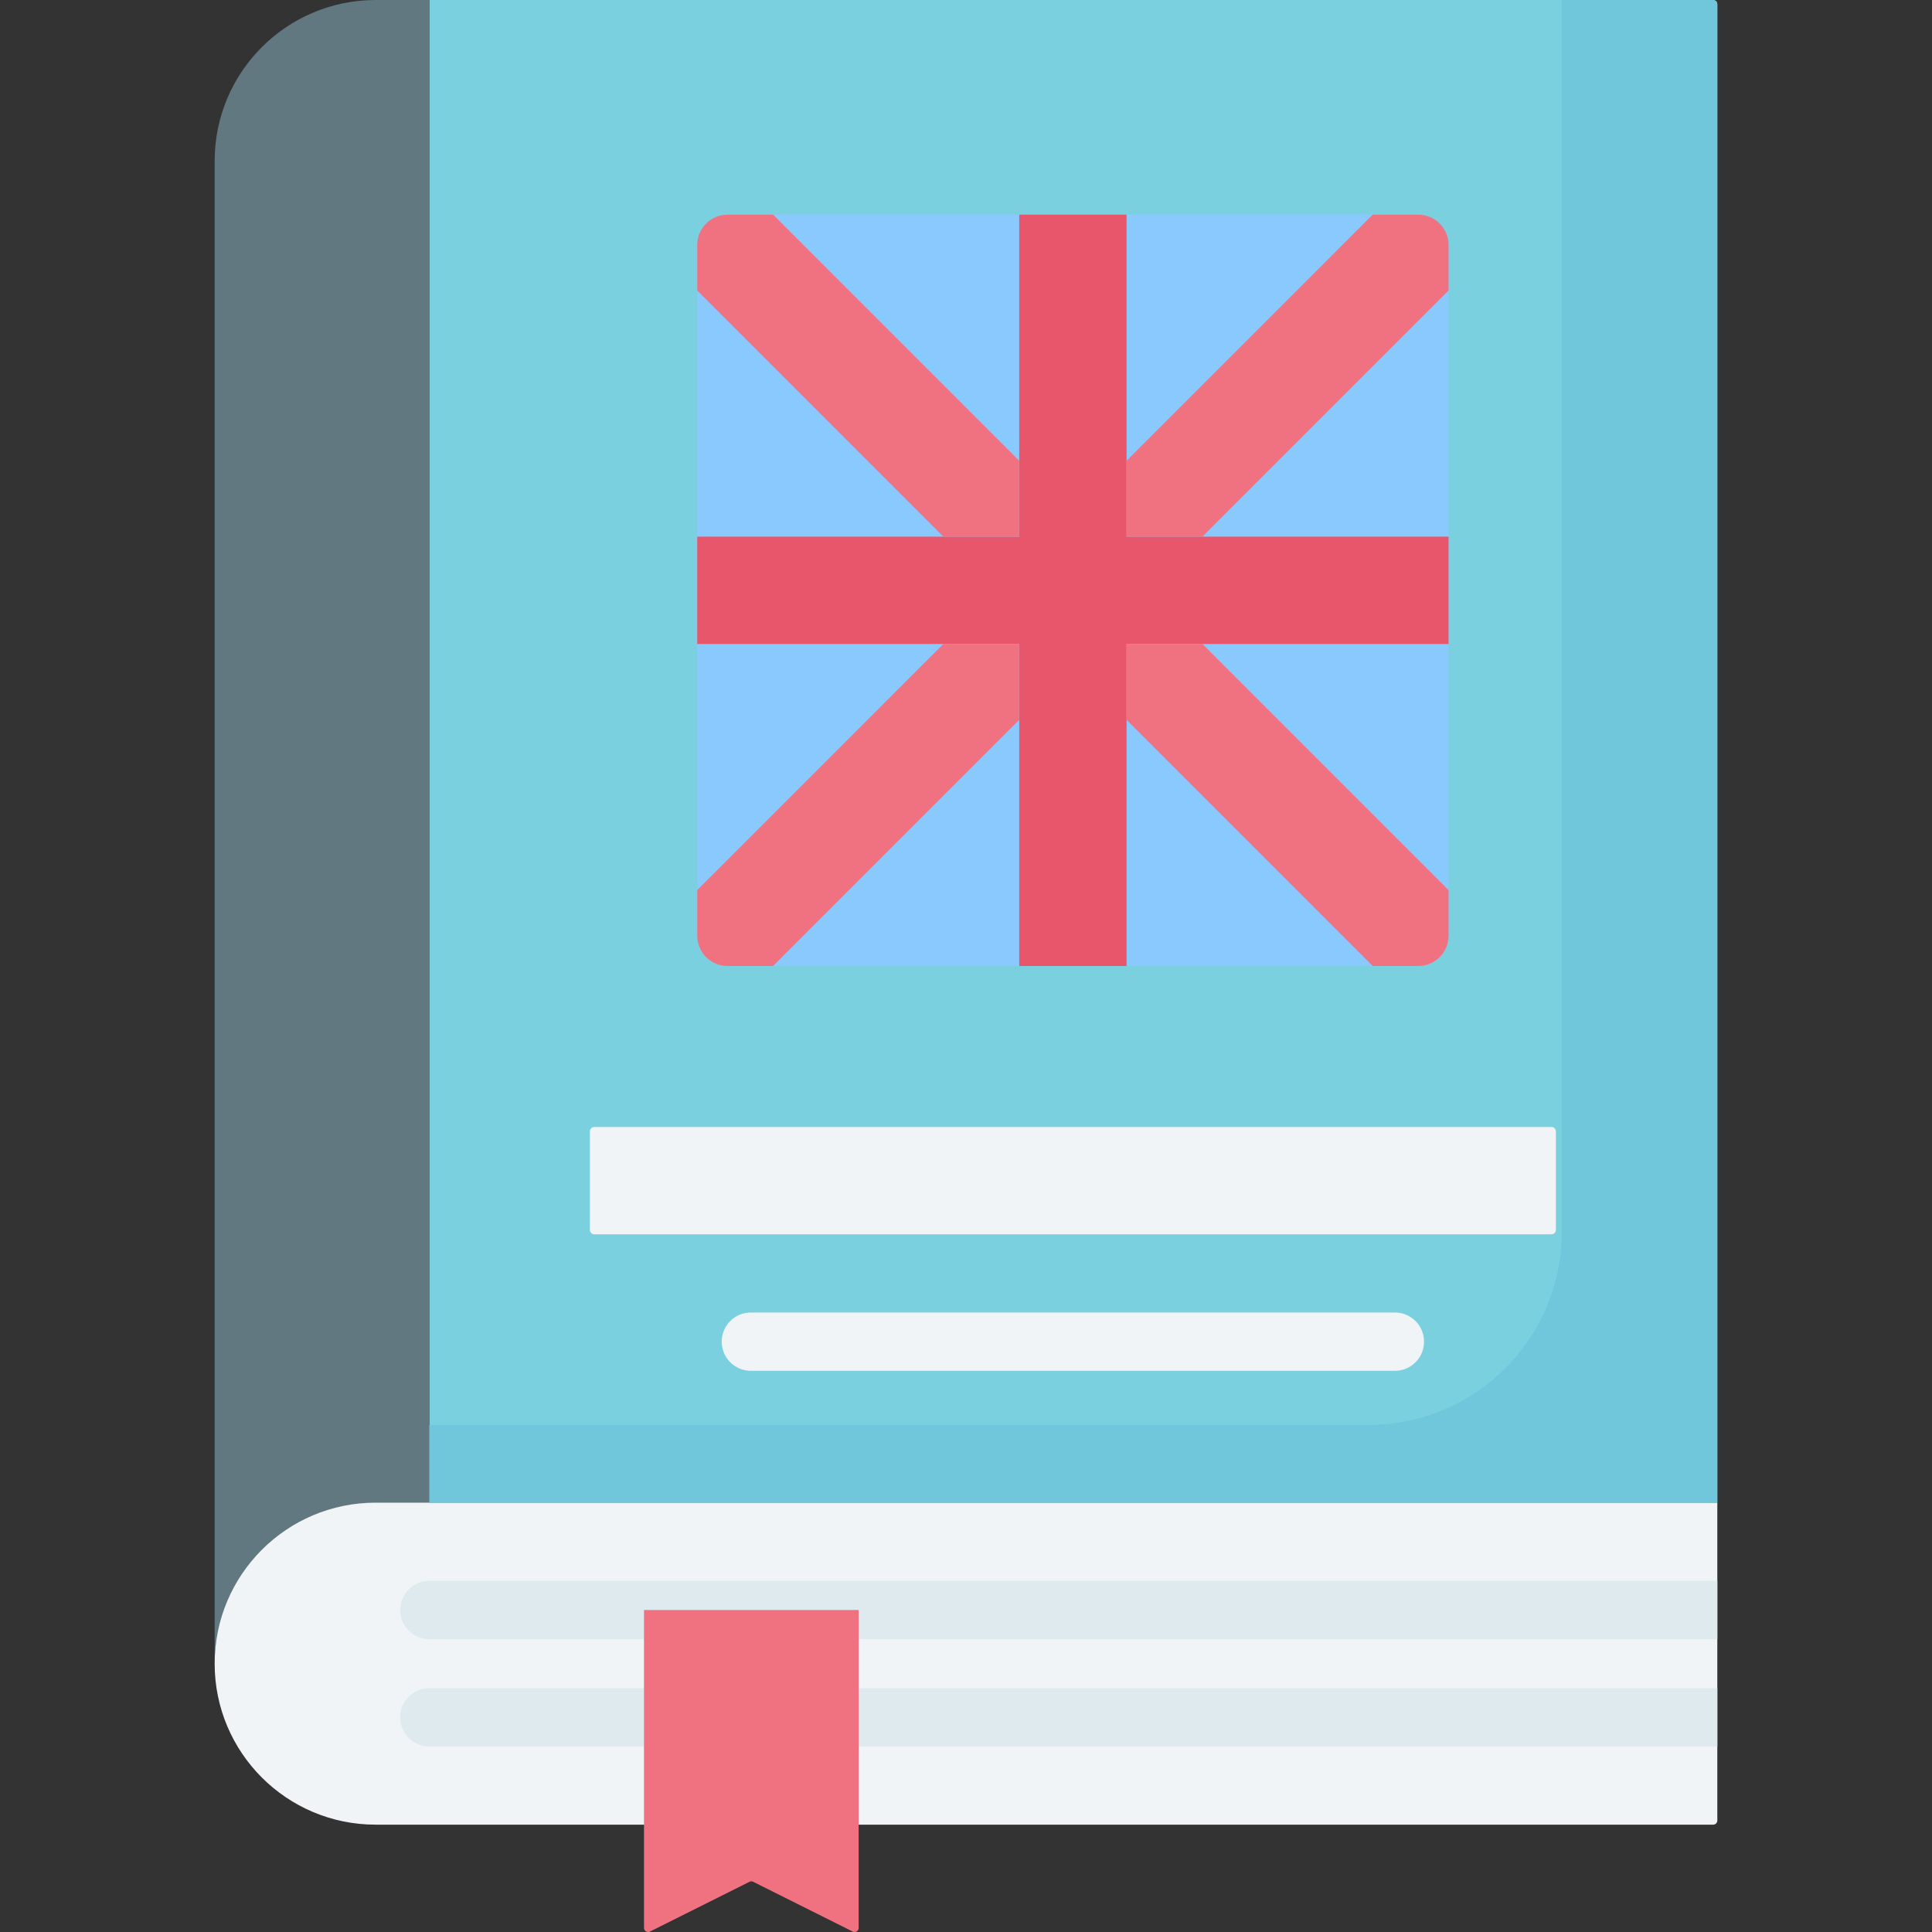
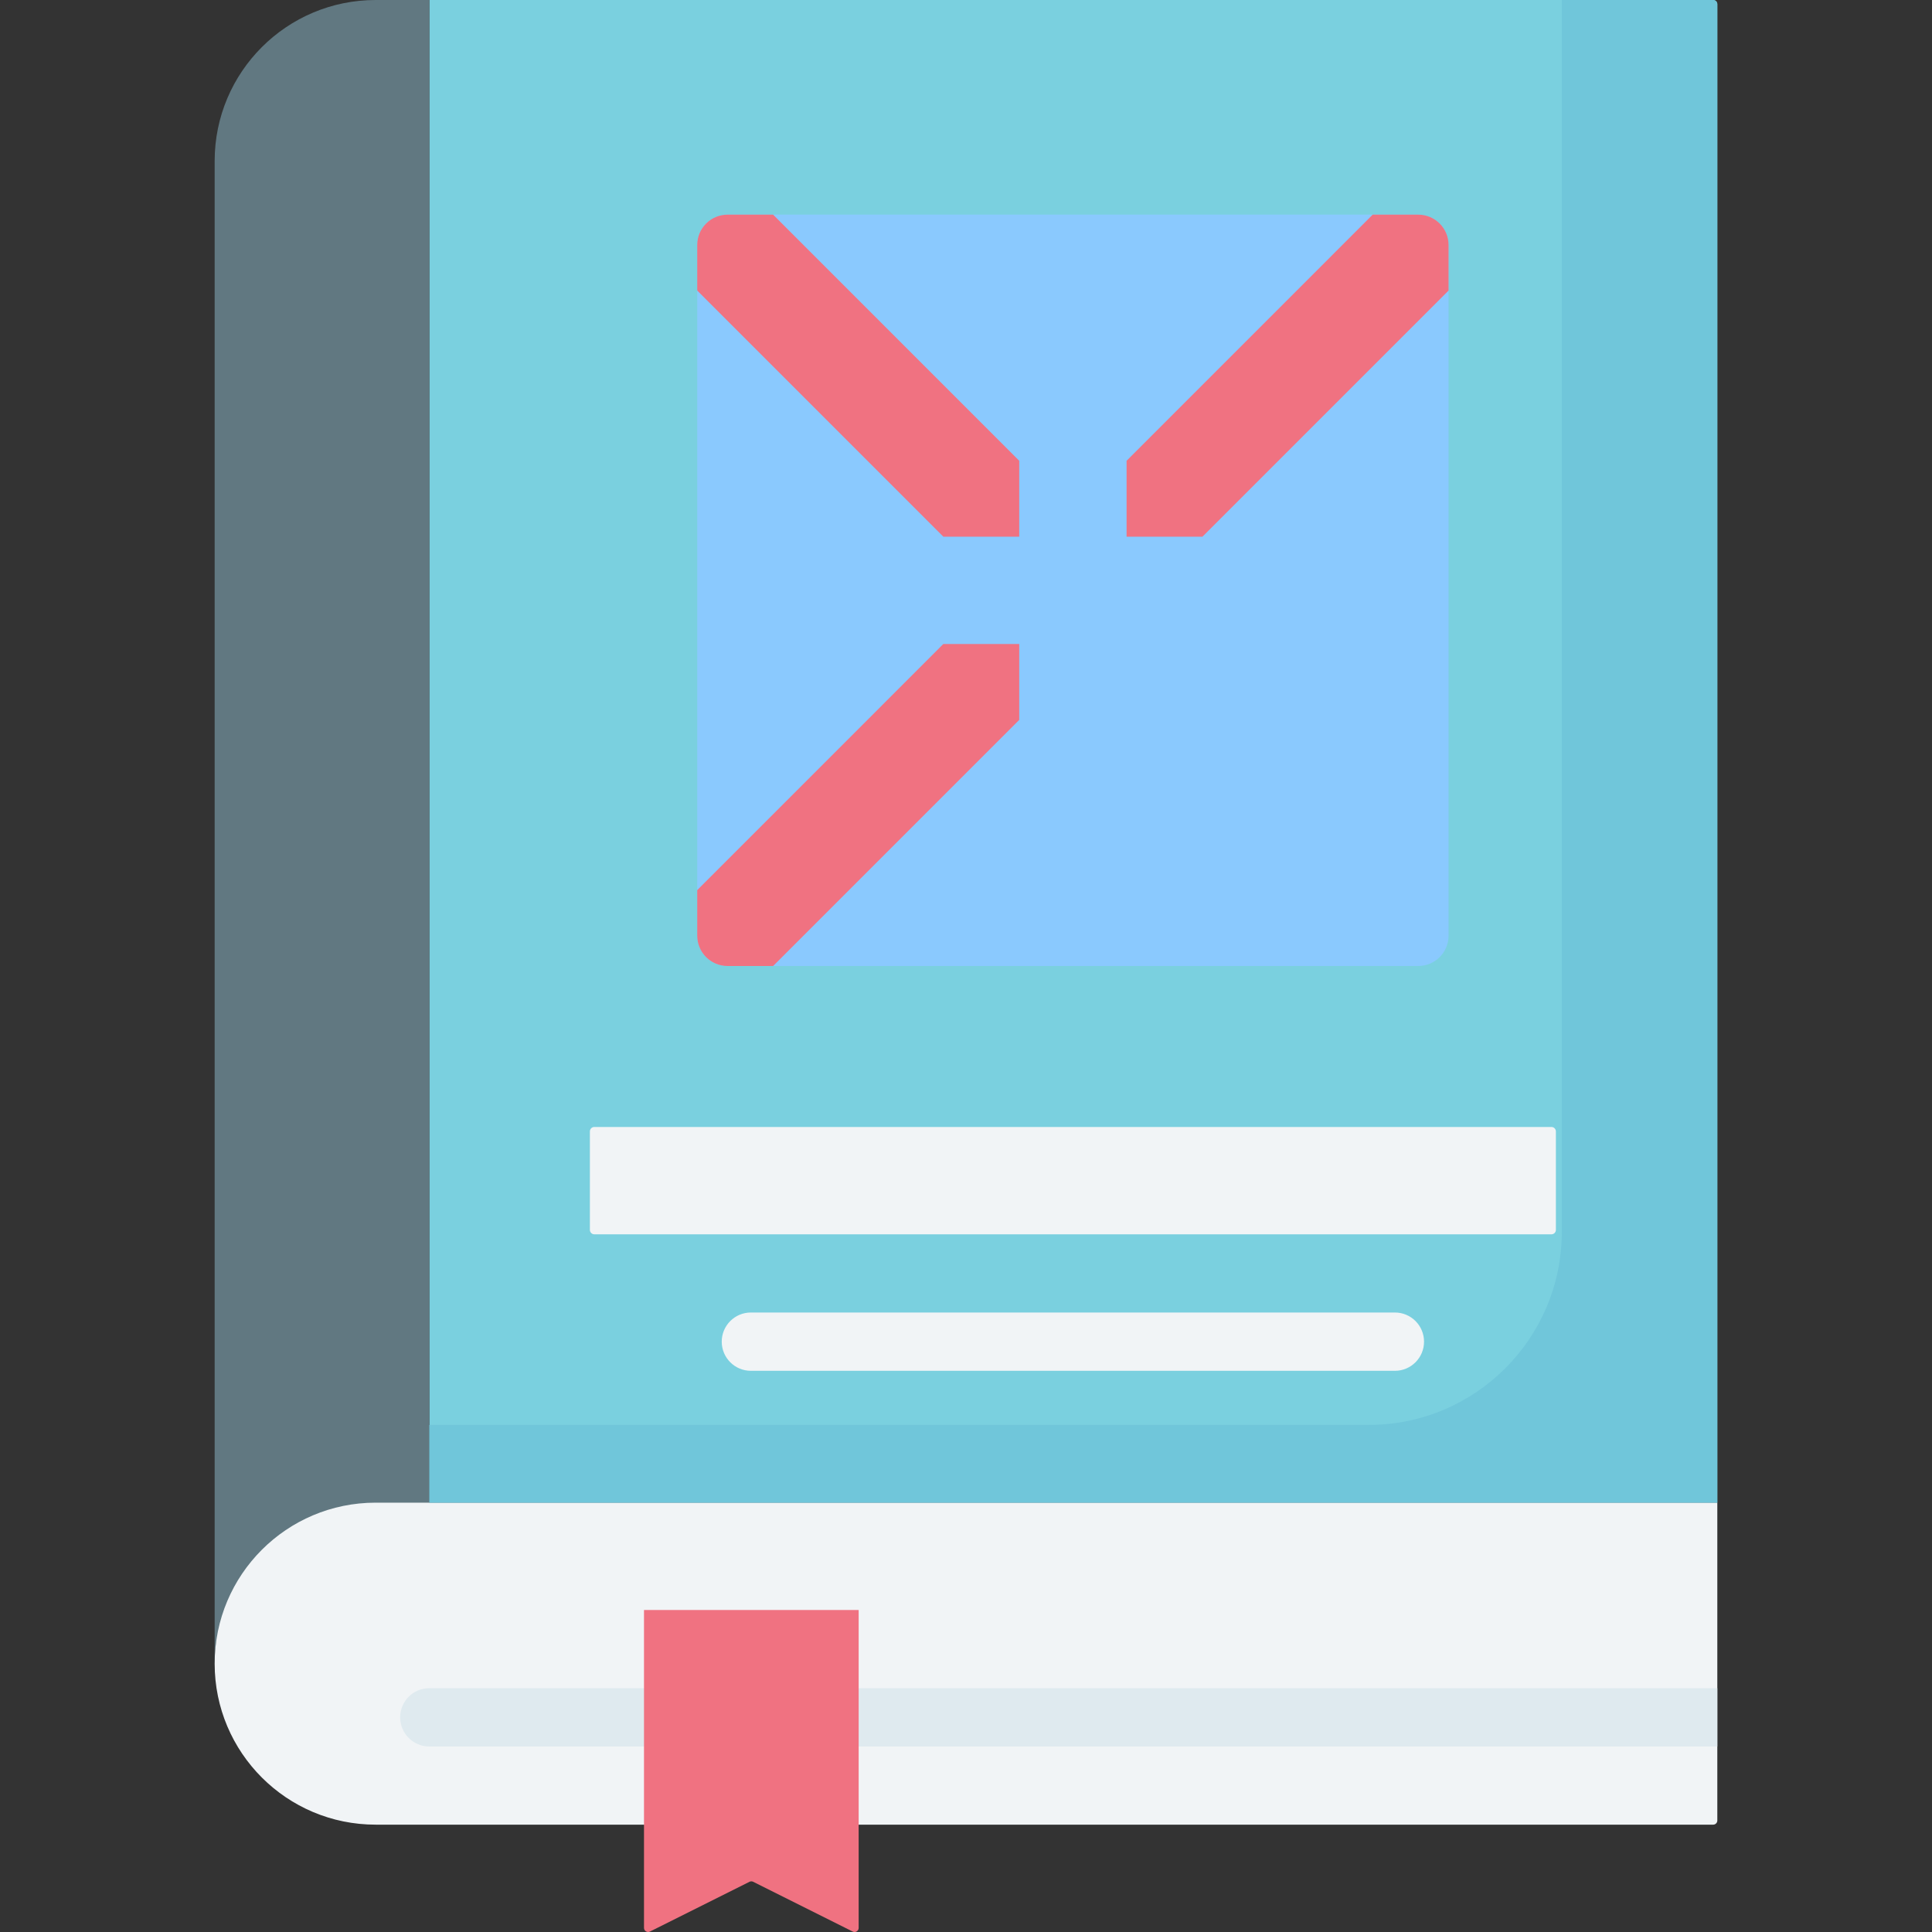
<svg xmlns="http://www.w3.org/2000/svg" width="300" height="300" viewBox="0 0 300 300" fill="none">
  <rect x="0" y="0" width="300" height="300" fill="#333333" stroke="none" />
  <g clip-path="url(#clip0_702_1028)">
    <path d="M266.02 0H66.664V233.333H266.664V0.644C266.664 0.288 266.376 0 266.02 0Z" fill="#7AD0DF" />
    <path d="M58.332 246.404L66.665 233.333V0H58.332C44.525 0 33.332 11.193 33.332 25V258.02H33.334C33.502 244.357 44.63 246.404 58.332 246.404Z" fill="#617881" />
    <path d="M58.332 233.332C44.525 233.332 33.332 244.525 33.332 258.332C33.332 272.139 44.525 283.332 58.332 283.332H266.021C266.377 283.332 266.665 283.044 266.665 282.688V233.333H58.332V233.332Z" fill="#F1F4F6" />
    <path d="M266.02 0H242.519V191.264C242.519 207.831 229.089 221.261 212.522 221.261H66.664V233.334H266.664V0.644C266.664 0.288 266.376 0 266.02 0Z" fill="#70C6DA" />
    <path d="M266.663 262.141H66.664C64.163 262.141 62.137 264.167 62.137 266.668C62.137 269.168 64.163 271.195 66.664 271.195H266.663V262.141Z" fill="#DFEAEF" />
-     <path d="M62.137 250C62.137 252.5 64.163 254.527 66.664 254.527H266.663V245.473H66.664C64.163 245.473 62.137 247.5 62.137 250Z" fill="#DFEAEF" />
    <path d="M132.412 299.932L116.952 292.202C116.772 292.112 116.562 292.112 116.382 292.202L100.922 299.932C100.498 300.143 100 299.836 100 299.362V250H133.333V299.362C133.333 299.836 132.835 300.143 132.412 299.932Z" fill="#F07281" />
    <path d="M220.224 149.999H112.973C110.373 149.999 108.266 147.891 108.266 145.291V38.039C108.266 35.44 110.373 33.332 112.973 33.332H220.225C222.825 33.332 224.932 35.44 224.932 38.039V145.291C224.932 147.891 222.824 149.999 220.224 149.999Z" fill="#8AC9FE" />
-     <path d="M224.932 83.332H174.932V33.332H158.266V83.332H108.266V99.999H158.266V149.999H174.932V99.999H224.932V83.332Z" fill="#E7566A" />
    <path d="M224.933 38.039C224.933 35.44 222.826 33.332 220.226 33.332H213.148L174.934 71.547V83.332H186.719L224.933 45.117V38.039Z" fill="#F07281" />
    <path d="M108.266 38.039V45.117L146.48 83.332H158.265V71.547L120.051 33.332H112.974C110.373 33.332 108.266 35.44 108.266 38.039Z" fill="#F07281" />
-     <path d="M186.719 100H174.934V111.785L213.148 150H220.226C222.826 150 224.933 147.892 224.933 145.292V138.215L186.719 100Z" fill="#F07281" />
    <path d="M108.266 138.215V145.292C108.266 147.892 110.373 150 112.973 150H120.051L158.265 111.785V100H146.48L108.266 138.215Z" fill="#F07281" />
    <path d="M240.91 191.663H92.286C91.906 191.663 91.598 191.355 91.598 190.975V175.684C91.598 175.304 91.906 174.996 92.286 174.996H240.91C241.289 174.996 241.598 175.304 241.598 175.684V190.975C241.598 191.355 241.289 191.663 240.91 191.663Z" fill="#F1F4F6" />
    <path d="M216.597 212.859H116.597C114.097 212.859 112.07 210.832 112.07 208.332C112.07 205.831 114.097 203.805 116.597 203.805H216.597C219.098 203.805 221.124 205.831 221.124 208.332C221.124 210.832 219.097 212.859 216.597 212.859Z" fill="#F1F4F6" />
  </g>
  <defs>
    <clipPath id="clip0_702_1028">
      <rect width="300" height="300" fill="white" />
    </clipPath>
  </defs>
</svg>